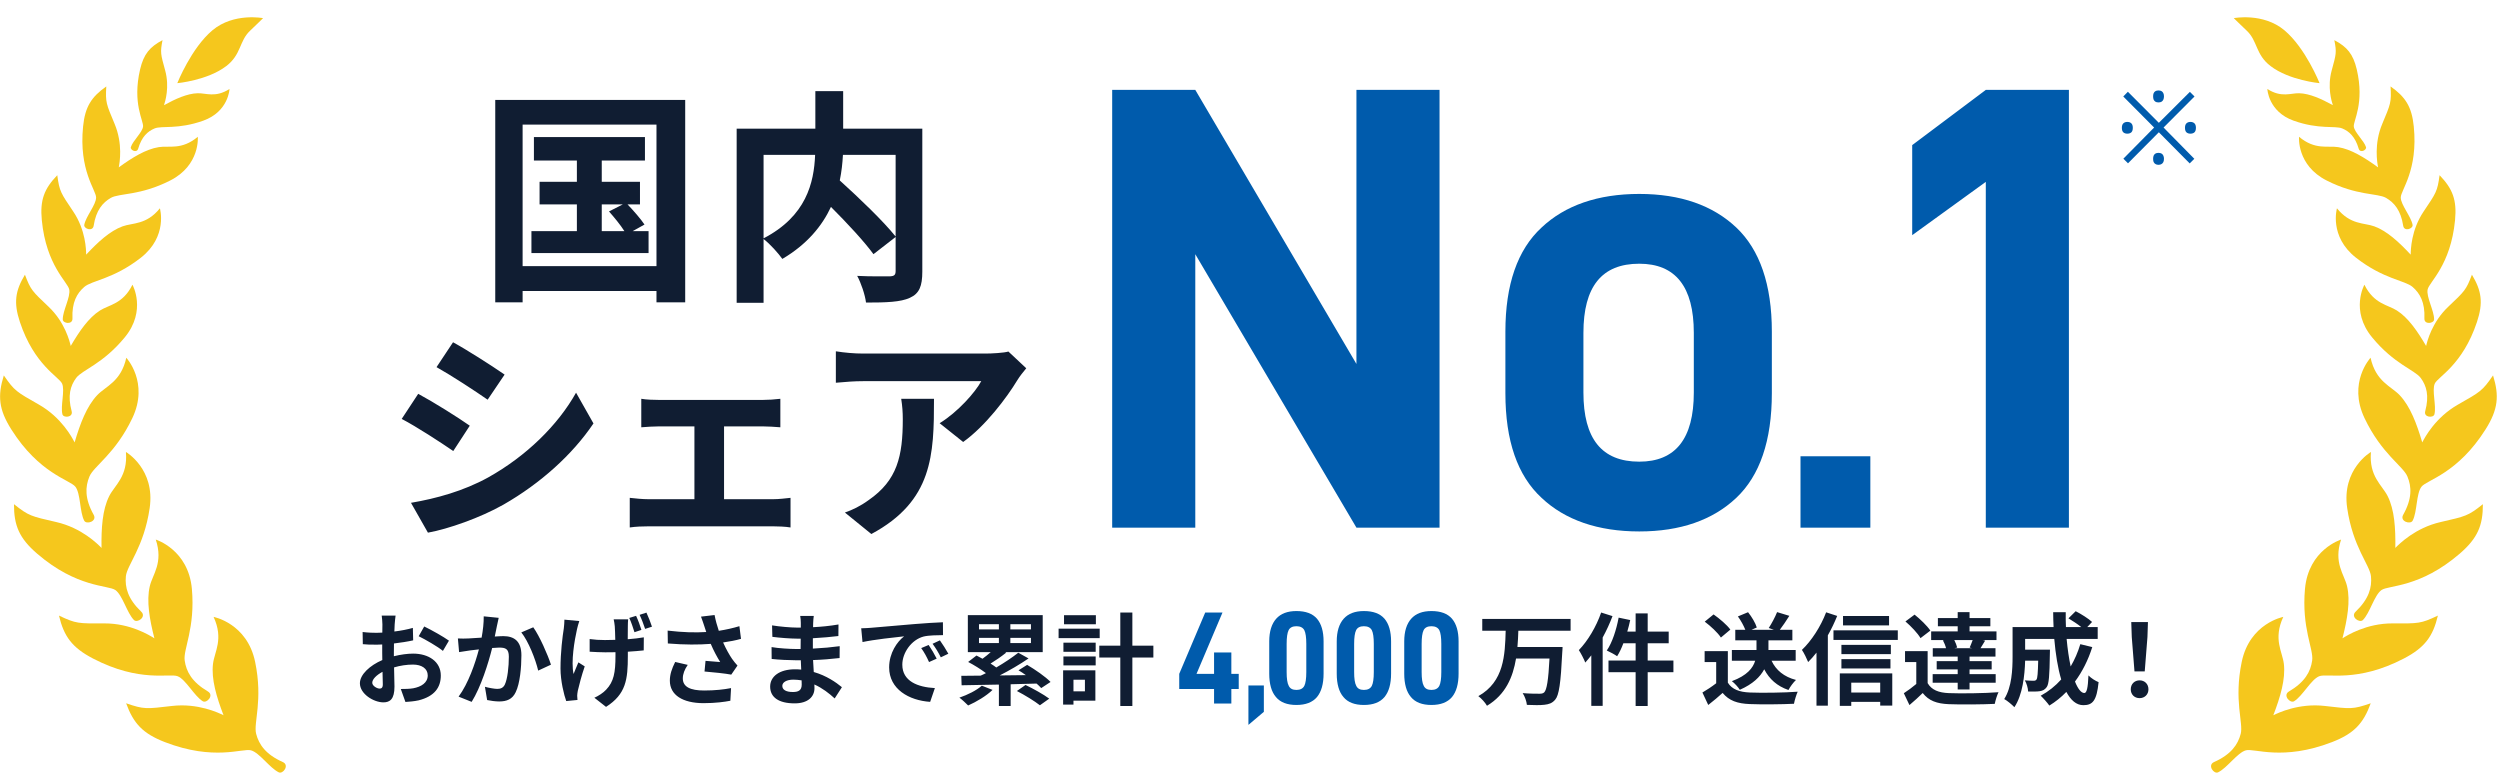
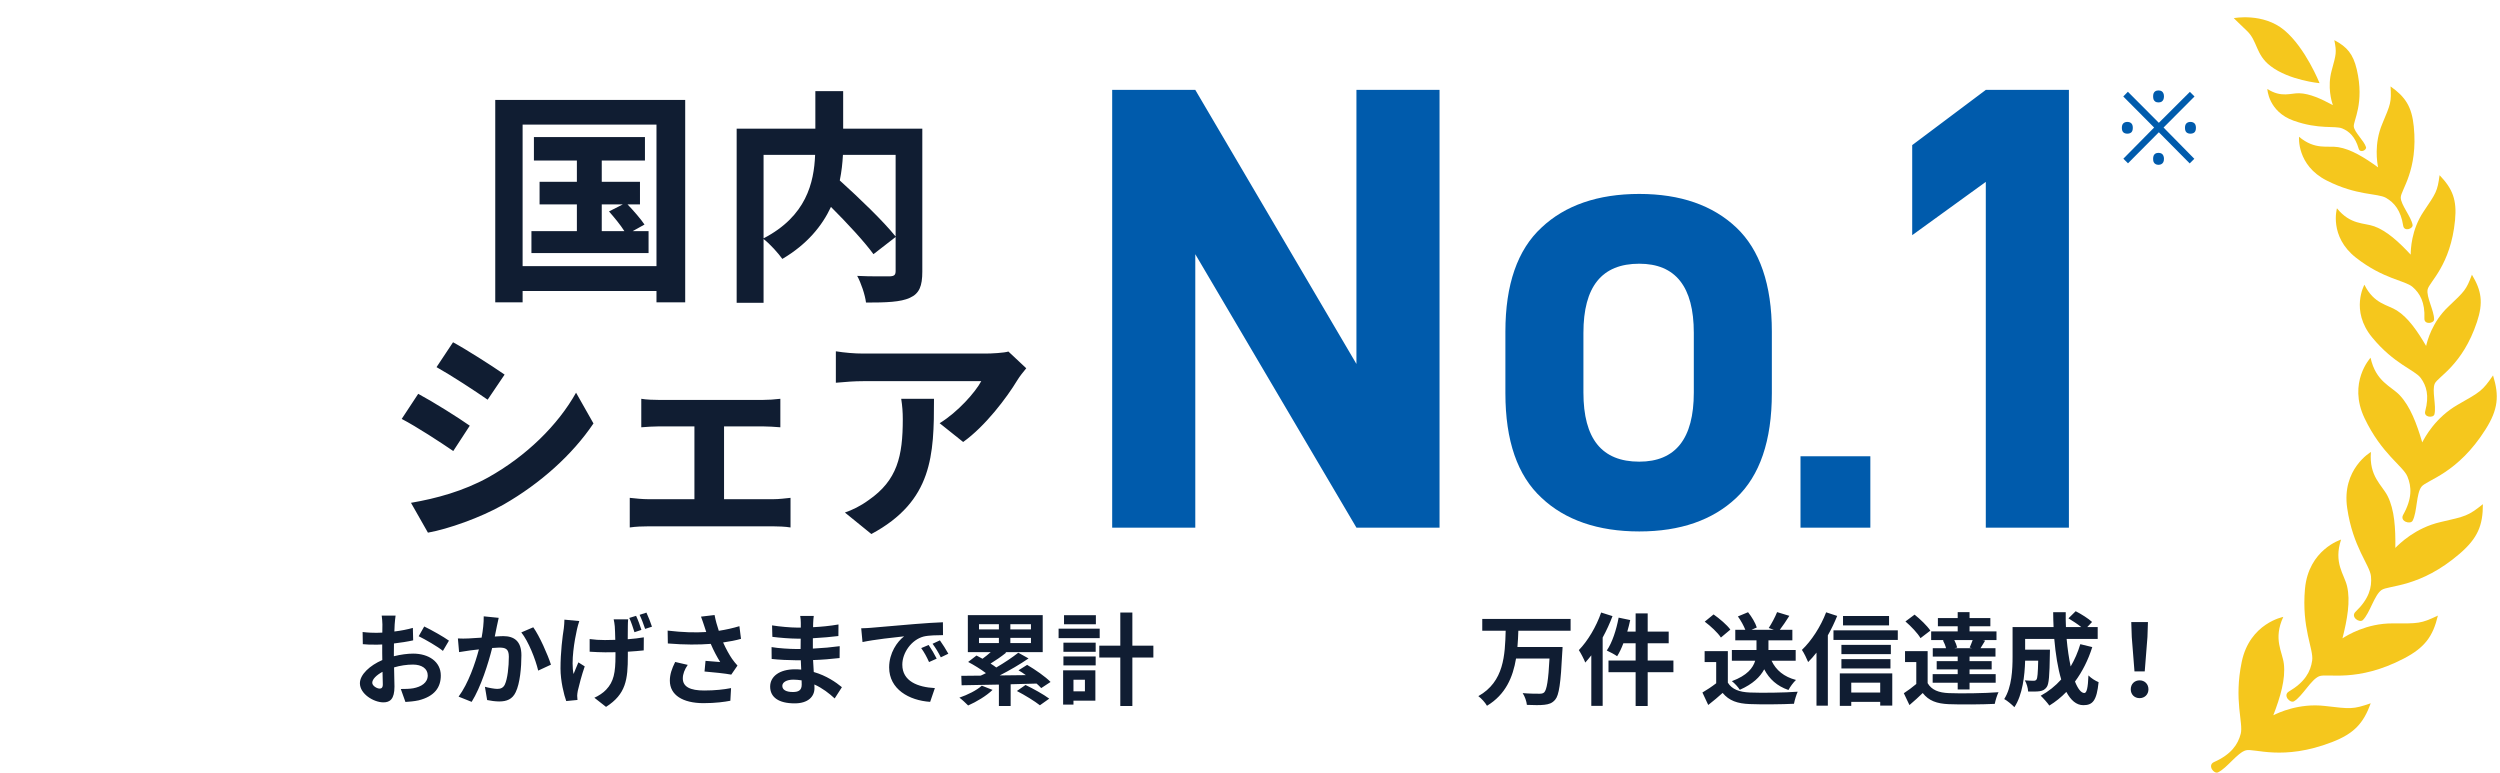
<svg xmlns="http://www.w3.org/2000/svg" width="398" height="123" viewBox="0 0 398 123" fill="none">
  <path d="M62.976 98.008C62.928 98.296 62.864 98.984 62.832 99.4C62.816 99.752 62.8 100.136 62.784 100.536C63.84 100.408 64.896 100.2 65.728 99.96L65.776 101.944C64.864 102.152 63.76 102.312 62.72 102.44C62.704 102.92 62.704 103.416 62.704 103.88C62.704 104.072 62.704 104.264 62.704 104.472C63.792 104.2 64.896 104.056 65.776 104.056C68.24 104.056 70.176 105.336 70.176 107.544C70.176 109.432 69.184 110.856 66.64 111.496C65.904 111.656 65.2 111.704 64.544 111.752L63.808 109.688C64.528 109.688 65.216 109.672 65.776 109.576C67.072 109.336 68.096 108.696 68.096 107.528C68.096 106.44 67.136 105.8 65.744 105.8C64.752 105.8 63.712 105.96 62.736 106.248C62.768 107.512 62.8 108.76 62.8 109.304C62.8 111.288 62.096 111.816 61.04 111.816C59.488 111.816 57.296 110.472 57.296 108.776C57.296 107.384 58.896 105.928 60.864 105.08C60.848 104.696 60.848 104.312 60.848 103.944C60.848 103.496 60.848 103.048 60.848 102.6C60.544 102.616 60.256 102.632 60 102.632C58.928 102.632 58.304 102.616 57.76 102.552L57.728 100.616C58.672 100.728 59.36 100.744 59.936 100.744C60.224 100.744 60.544 100.728 60.864 100.712C60.88 100.152 60.88 99.688 60.88 99.416C60.88 99.08 60.816 98.296 60.768 98.008H62.976ZM67.536 99.736C68.768 100.328 70.624 101.384 71.472 101.992L70.512 103.624C69.744 102.968 67.648 101.768 66.656 101.288L67.536 99.736ZM59.264 108.696C59.264 109.192 60.016 109.624 60.432 109.624C60.72 109.624 60.944 109.496 60.944 108.952C60.944 108.552 60.928 107.816 60.896 106.952C59.92 107.48 59.264 108.136 59.264 108.696ZM79.392 98.36C79.296 98.776 79.184 99.288 79.104 99.688C78.992 100.168 78.88 100.76 78.768 101.336C79.296 101.304 79.776 101.272 80.112 101.272C81.808 101.272 83.008 102.024 83.008 104.328C83.008 106.216 82.784 108.808 82.096 110.2C81.568 111.32 80.672 111.672 79.472 111.672C78.848 111.672 78.096 111.56 77.552 111.448L77.2 109.336C77.824 109.512 78.736 109.672 79.168 109.672C79.696 109.672 80.112 109.512 80.368 108.984C80.8 108.072 81.008 106.136 81.008 104.552C81.008 103.272 80.464 103.096 79.456 103.096C79.2 103.096 78.8 103.128 78.352 103.16C77.744 105.592 76.56 109.384 75.088 111.736L73.008 110.904C74.56 108.808 75.664 105.576 76.24 103.384C75.664 103.448 75.168 103.512 74.864 103.544C74.416 103.624 73.568 103.736 73.088 103.816L72.896 101.64C73.472 101.688 74.016 101.656 74.608 101.64C75.104 101.624 75.856 101.576 76.672 101.512C76.896 100.296 77.024 99.128 77.008 98.12L79.392 98.36ZM84.896 99.864C85.888 101.24 87.232 104.296 87.712 105.816L85.68 106.76C85.264 104.984 84.128 102.088 82.992 100.68L84.896 99.864ZM100 98.6C99.968 98.952 99.952 99.336 99.952 99.704C99.936 100.04 99.936 100.872 99.936 101.768C100.896 101.688 101.792 101.592 102.496 101.464L102.48 103.544C101.792 103.624 100.912 103.688 99.952 103.752C99.952 104.008 99.952 104.248 99.952 104.408C99.952 108.184 99.664 110.504 96.48 112.536L94.624 111.08C95.248 110.808 96.048 110.296 96.496 109.8C97.712 108.52 97.984 107.096 97.984 104.392C97.984 104.232 97.984 104.04 97.984 103.832C97.44 103.848 96.88 103.848 96.352 103.848C95.648 103.848 94.672 103.8 93.872 103.752V101.736C94.656 101.848 95.44 101.896 96.304 101.896C96.832 101.896 97.392 101.88 97.952 101.864C97.936 100.984 97.904 100.136 97.872 99.704C97.84 99.32 97.76 98.856 97.696 98.6H100ZM92.224 98.872C92.096 99.272 91.92 99.848 91.856 100.184C91.456 101.96 90.88 105.32 91.312 107.304C91.52 106.808 91.824 106.024 92.08 105.448L93.088 106.088C92.608 107.464 92.192 109.08 91.984 109.976C91.936 110.232 91.888 110.584 91.888 110.76C91.904 110.936 91.92 111.208 91.936 111.432L90.144 111.608C89.792 110.648 89.232 108.408 89.232 106.424C89.232 103.8 89.552 101.336 89.76 100.024C89.824 99.592 89.84 99.048 89.856 98.648L92.224 98.872ZM101.264 98.04C101.568 98.68 101.936 99.672 102.112 100.28L101.008 100.648C100.784 99.96 100.496 99.032 100.176 98.376L101.264 98.04ZM102.912 97.528C103.216 98.168 103.6 99.16 103.792 99.768L102.704 100.12C102.464 99.432 102.144 98.52 101.824 97.88L102.912 97.528ZM112.112 99.64C111.984 99.272 111.808 98.696 111.6 98.168L113.76 97.912C113.92 98.76 114.16 99.624 114.432 100.424C115.584 100.248 116.704 99.992 117.712 99.688L117.968 101.704C117.152 101.944 116.128 102.136 115.12 102.28C115.584 103.32 116.144 104.312 116.544 104.888C116.816 105.288 117.12 105.64 117.408 105.96L116.416 107.4C115.52 107.224 113.504 107.016 112.16 106.904L112.32 105.208C113.104 105.272 114.16 105.368 114.656 105.4C114.176 104.632 113.6 103.576 113.152 102.504C111.248 102.648 109.056 102.664 106.32 102.44L106.288 100.392C108.688 100.68 110.736 100.728 112.432 100.616C112.304 100.248 112.208 99.912 112.112 99.64ZM109.488 105.848C108.976 106.6 108.704 107.304 108.704 108.008C108.704 109.352 109.904 109.928 112.096 109.928C113.84 109.928 115.248 109.768 116.384 109.544L116.272 111.56C115.36 111.736 113.92 111.944 111.968 111.944C108.704 111.928 106.64 110.664 106.64 108.36C106.64 107.384 106.944 106.472 107.488 105.384L109.488 105.848ZM124.544 109.192C124.544 109.8 125.12 110.168 126.224 110.168C127.072 110.168 127.632 109.928 127.632 109C127.632 108.824 127.632 108.6 127.616 108.312C127.184 108.248 126.752 108.2 126.304 108.2C125.168 108.2 124.544 108.648 124.544 109.192ZM129.552 98.056C129.504 98.376 129.472 98.776 129.456 99.192C129.44 99.352 129.44 99.592 129.44 99.848C130.752 99.784 132.08 99.656 133.488 99.416L133.472 101.256C132.416 101.384 130.96 101.528 129.408 101.608C129.408 102.168 129.408 102.76 129.408 103.256C131.024 103.176 132.384 103.048 133.68 102.872L133.664 104.76C132.224 104.92 130.976 105.032 129.44 105.08C129.472 105.688 129.504 106.344 129.552 106.984C131.568 107.56 133.104 108.632 134.032 109.4L132.88 111.192C132.016 110.392 130.928 109.544 129.648 108.968C129.664 109.192 129.664 109.384 129.664 109.56C129.664 110.92 128.624 111.976 126.512 111.976C123.952 111.976 122.608 111 122.608 109.304C122.608 107.688 124.096 106.552 126.56 106.552C126.896 106.552 127.232 106.568 127.552 106.6C127.52 106.104 127.504 105.592 127.488 105.112C127.216 105.112 126.944 105.112 126.656 105.112C125.728 105.112 123.904 105.032 122.848 104.904L122.832 103.016C123.872 103.208 125.84 103.32 126.688 103.32C126.944 103.32 127.2 103.32 127.456 103.32C127.456 102.792 127.456 102.216 127.472 101.672C127.264 101.672 127.072 101.672 126.88 101.672C125.872 101.672 124.016 101.528 122.96 101.384L122.912 99.56C124.064 99.752 125.888 99.912 126.864 99.912C127.072 99.912 127.28 99.912 127.488 99.912C127.488 99.608 127.488 99.352 127.488 99.16C127.488 98.856 127.456 98.36 127.392 98.056H129.552ZM137.104 100.024C137.744 100.008 138.368 99.976 138.672 99.944C140.016 99.832 142.656 99.592 145.584 99.352C147.232 99.208 148.976 99.112 150.112 99.064L150.128 101.112C149.264 101.128 147.888 101.128 147.04 101.336C145.104 101.848 143.648 103.912 143.648 105.816C143.648 108.456 146.112 109.4 148.832 109.544L148.08 111.736C144.72 111.512 141.552 109.72 141.552 106.248C141.552 103.944 142.848 102.12 143.936 101.304C142.432 101.464 139.168 101.816 137.312 102.216L137.104 100.024ZM147.84 102.68C148.24 103.256 148.816 104.232 149.12 104.856L147.904 105.4C147.504 104.52 147.168 103.896 146.656 103.176L147.84 102.68ZM149.632 101.944C150.032 102.504 150.64 103.448 150.976 104.072L149.776 104.648C149.344 103.784 148.976 103.192 148.464 102.488L149.632 101.944ZM156.304 109.16L158.016 109.832C157.024 110.792 155.44 111.736 154.128 112.312C153.792 111.976 153.136 111.352 152.736 111.064C154.048 110.616 155.472 109.912 156.304 109.16ZM155.856 101.544V102.376H159.024V101.544H155.856ZM155.856 99.368V100.2H159.024V99.368H155.856ZM164.128 100.2V99.368H160.848V100.2H164.128ZM164.128 102.376V101.544H160.848V102.376H164.128ZM167.248 108.568L165.76 109.544C165.568 109.32 165.312 109.08 165.024 108.824C163.648 108.856 162.256 108.904 160.896 108.936V112.392H159.024V108.984C156.784 109.032 154.704 109.064 153.088 109.096L153.04 107.592C153.936 107.592 154.976 107.576 156.128 107.56C156.4 107.448 156.672 107.304 156.96 107.16C156.16 106.552 155.056 105.864 154.128 105.384L155.456 104.36C155.76 104.52 156.08 104.696 156.416 104.872C156.864 104.552 157.312 104.184 157.728 103.816H154.08V97.928H166V103.816H160.016L160.192 103.896C159.392 104.536 158.48 105.16 157.696 105.64C158.032 105.848 158.336 106.056 158.608 106.264C159.92 105.496 161.184 104.648 162.112 103.912L163.744 104.824C162.368 105.768 160.72 106.728 159.152 107.528L163.312 107.48C162.928 107.192 162.528 106.936 162.144 106.712L163.52 105.848C164.8 106.6 166.432 107.72 167.248 108.568ZM161.888 110.008L163.264 109.048C164.464 109.624 166.144 110.552 167.04 111.224L165.552 112.28C164.768 111.656 163.136 110.648 161.888 110.008ZM174.464 97.944V99.384H169.392V97.944H174.464ZM175.072 100.088V101.592H168.528V100.088H175.072ZM172.72 108.216H170.896V110.056H172.72V108.216ZM174.384 106.712V111.544H170.896V112.168H169.248V106.712H174.384ZM169.296 105.928V104.504H174.432V105.928H169.296ZM169.296 103.768V102.312H174.432V103.768H169.296ZM183.616 102.792V104.68H180.272V112.392H178.352V104.68H175.008V102.792H178.352V97.512H180.272V102.792H183.616Z" fill="#101D32" />
  <path d="M95.8 32.544V36.792H99.4C98.788 35.82 97.78 34.596 96.952 33.66L99.148 32.544H95.8ZM100.732 36.792H103.252V40.284H84.604V36.792H91.84V32.544H85.9V28.944H91.84V25.56H85V21.816H102.676V25.56H95.8V28.944H101.884V32.544H99.904C100.876 33.552 102.028 34.884 102.604 35.748L100.732 36.792ZM83.2 42.372H104.512V19.836H83.2V42.372ZM78.844 15.912H109.084V48.132H104.512V46.332H83.2V48.132H78.844V15.912ZM142.584 24.66H134.196C134.124 25.992 133.98 27.324 133.692 28.728C136.752 31.5 140.604 35.172 142.584 37.656V24.66ZM121.56 24.66V37.944C128.364 34.416 129.588 29.088 129.768 24.66H121.56ZM146.832 20.484V43.236C146.832 45.54 146.364 46.728 144.852 47.412C143.376 48.096 141.072 48.168 137.868 48.168C137.724 46.944 137.076 45.036 136.464 43.92C138.588 44.028 141 43.992 141.684 43.992C142.368 43.956 142.584 43.776 142.584 43.128V37.728L139.056 40.464C137.616 38.484 134.916 35.568 132.288 32.94C130.884 35.964 128.472 38.916 124.548 41.22C123.936 40.356 122.604 38.844 121.56 38.052V48.204H117.276V20.484H129.804V14.508H134.232V20.484H146.832ZM72.124 54.488C74.5 55.784 78.46 58.34 80.332 59.636L77.632 63.632C75.616 62.228 71.872 59.78 69.496 58.448L72.124 54.488ZM65.428 80.048C69.46 79.364 73.78 78.176 77.704 76.016C83.824 72.596 88.828 67.664 91.708 62.516L94.48 67.412C91.132 72.38 86.056 76.952 80.152 80.336C76.48 82.424 71.332 84.224 68.128 84.8L65.428 80.048ZM66.58 62.696C68.992 63.992 72.952 66.476 74.788 67.772L72.16 71.804C70.108 70.4 66.364 67.952 63.952 66.692L66.58 62.696ZM102.092 63.488C102.884 63.632 104.144 63.668 104.936 63.668H121.424C122.288 63.668 123.368 63.596 124.232 63.488V68.024C123.332 67.952 122.252 67.88 121.424 67.88H115.268V79.472H123.116C124.088 79.472 125.096 79.328 125.852 79.256V83.972C125.06 83.828 123.728 83.792 123.116 83.792H103.208C102.344 83.792 101.228 83.828 100.256 83.972V79.256C101.192 79.364 102.308 79.472 103.208 79.472H110.552V67.88H104.936C104.18 67.88 102.884 67.952 102.092 68.024V63.488ZM163.38 58.628C162.984 59.096 162.3 59.96 161.976 60.5C160.284 63.308 156.864 67.844 153.336 70.364L149.592 67.376C152.472 65.612 155.28 62.444 156.216 60.68H137.46C135.948 60.68 134.76 60.788 133.068 60.932V55.928C134.436 56.144 135.948 56.288 137.46 56.288H156.864C157.872 56.288 159.852 56.18 160.536 55.964L163.38 58.628ZM148.692 63.488C148.692 72.416 148.512 79.76 138.72 85.016L134.508 81.596C135.66 81.2 136.956 80.588 138.288 79.616C142.86 76.448 143.724 72.632 143.724 66.728C143.724 65.612 143.652 64.64 143.472 63.488H148.692Z" fill="#101D32" />
  <path d="M250.04 100.408H241.72C241.688 101.256 241.656 102.136 241.576 103H248.76C248.76 103 248.744 103.608 248.712 103.848C248.472 108.76 248.2 110.696 247.576 111.4C247.096 111.96 246.584 112.12 245.864 112.2C245.24 112.28 244.136 112.264 243.08 112.216C243.032 111.672 242.76 110.872 242.408 110.344C243.512 110.44 244.6 110.44 245.08 110.44C245.416 110.44 245.624 110.408 245.832 110.232C246.248 109.832 246.504 108.264 246.68 104.84H241.352C240.856 107.8 239.704 110.568 236.728 112.36C236.44 111.848 235.848 111.192 235.352 110.824C239.464 108.52 239.592 104.264 239.704 100.408H235.976V98.536H250.04V100.408ZM254.904 97.512L256.712 98.088C256.28 99.224 255.752 100.392 255.144 101.496V112.376H253.336V104.328C253.016 104.728 252.696 105.128 252.376 105.48C252.2 105 251.672 103.976 251.352 103.496C252.76 102.056 254.12 99.784 254.904 97.512ZM266.408 105.16V107.016H262.312V112.392H260.392V107.016H256.072V105.16H260.392V102.408H258.44C258.152 103.192 257.8 103.912 257.448 104.472C257.096 104.216 256.264 103.768 255.8 103.56C256.664 102.312 257.32 100.28 257.688 98.328L259.528 98.712C259.4 99.336 259.24 99.944 259.064 100.552H260.392V97.656H262.312V100.552H265.656V102.408H262.312V105.16H266.408ZM285.873 105.192H282.033C282.737 106.696 284.017 107.752 285.921 108.248C285.521 108.616 284.977 109.352 284.721 109.848C282.913 109.224 281.681 108.12 280.865 106.552C280.225 107.752 279.057 108.904 276.977 109.816C276.737 109.416 276.145 108.76 275.713 108.44C278.145 107.544 279.073 106.344 279.425 105.192H275.713V103.48H279.633V101.944H276.257V100.264H277.857C277.601 99.624 277.153 98.792 276.673 98.136L278.289 97.464C278.881 98.2 279.473 99.192 279.681 99.896L278.833 100.264H282.401L281.585 99.976C282.049 99.272 282.609 98.216 282.913 97.448L284.865 98.04C284.353 98.856 283.809 99.656 283.345 100.264H285.345V101.944H281.537V103.48H285.873V105.192ZM275.473 100.232L273.969 101.496C273.473 100.728 272.337 99.672 271.393 98.968L272.801 97.816C273.761 98.488 274.929 99.48 275.473 100.232ZM275.073 103.656V108.68C275.729 109.752 276.929 110.184 278.593 110.248C280.465 110.328 284.065 110.28 286.193 110.12C285.985 110.568 285.697 111.496 285.601 112.04C283.681 112.136 280.465 112.168 278.561 112.088C276.593 112.008 275.281 111.56 274.241 110.312C273.537 110.936 272.833 111.56 271.953 112.232L271.025 110.248C271.713 109.848 272.513 109.32 273.217 108.776V105.4H271.377V103.656H275.073ZM300.737 98.072V99.56H293.409V98.072H300.737ZM290.721 97.48L292.481 98.056C292.065 99.08 291.569 100.136 290.993 101.144V112.344H289.185V103.896C288.753 104.456 288.305 104.952 287.857 105.4C287.681 104.952 287.185 103.912 286.865 103.464C288.385 102.024 289.857 99.752 290.721 97.48ZM299.329 108.68H294.721V110.248H299.329V108.68ZM292.897 112.376V107.208H301.249V112.328H299.329V111.736H294.721V112.376H292.897ZM293.153 106.424V104.936H300.961V106.424H293.153ZM301.025 102.664V104.136H293.153V102.664H301.025ZM291.889 100.344H302.129V101.88H291.889V100.344ZM313.937 103.192L313.569 103.096C313.729 102.744 313.905 102.296 314.049 101.896H311.121C311.329 102.296 311.505 102.76 311.585 103.096L311.153 103.192H313.937ZM309.313 101.944L309.537 101.896H307.441V100.52H311.665V99.704H308.513V98.392H311.665V97.448H313.553V98.392H316.865V99.704H313.553V100.52H317.841V101.896H315.633L316.033 101.992C315.761 102.44 315.521 102.856 315.297 103.192H317.681V104.536H313.553V105.256H317.073V106.568H313.553V107.32H317.713V108.696H313.553V109.768H311.665V108.696H307.681V107.32H311.665V106.568H308.321V105.256H311.665V104.536H307.697V103.192H309.809C309.713 102.792 309.521 102.312 309.313 101.944ZM307.313 100.392L305.745 101.592C305.297 100.808 304.241 99.704 303.345 98.936L304.801 97.848C305.697 98.568 306.801 99.624 307.313 100.392ZM306.881 103.656V108.76C307.505 109.832 308.625 110.28 310.257 110.344C312.177 110.424 315.953 110.376 318.161 110.2C317.937 110.648 317.665 111.528 317.569 112.056C315.585 112.152 312.193 112.184 310.241 112.104C308.337 112.024 307.057 111.56 306.097 110.328C305.457 110.952 304.801 111.56 303.985 112.248L303.089 110.36C303.713 109.96 304.433 109.432 305.073 108.888V105.4H303.281V103.656H306.881ZM331.185 102.552L333.089 103.016C332.433 105.096 331.489 106.952 330.337 108.504C330.801 109.656 331.313 110.328 331.825 110.328C332.209 110.328 332.401 109.528 332.481 107.528C332.913 107.976 333.585 108.392 334.097 108.6C333.793 111.56 333.153 112.264 331.665 112.264C330.545 112.264 329.665 111.464 328.961 110.152C328.145 111 327.249 111.72 326.257 112.328C325.969 111.912 325.281 111.128 324.881 110.76C326.113 110.088 327.217 109.208 328.145 108.168C327.601 106.36 327.249 104.12 327.041 101.72H322.401V103.432H326.353C326.353 103.432 326.337 103.928 326.337 104.152C326.289 107.512 326.193 108.936 325.825 109.4C325.521 109.816 325.201 109.96 324.721 110.04C324.305 110.104 323.617 110.104 322.881 110.088C322.849 109.528 322.641 108.792 322.353 108.312C322.929 108.36 323.473 108.376 323.729 108.376C323.953 108.376 324.081 108.344 324.209 108.184C324.369 107.96 324.433 107.192 324.481 105.176H322.401C322.337 107.512 322.001 110.632 320.689 112.584C320.353 112.216 319.505 111.512 319.073 111.288C320.289 109.368 320.401 106.584 320.401 104.504V99.832H326.929C326.897 99.048 326.865 98.264 326.865 97.464H328.865C328.849 98.264 328.865 99.048 328.897 99.832H331.345C330.753 99.352 329.953 98.84 329.297 98.44L330.449 97.304C331.329 97.752 332.497 98.488 333.057 99.016L332.289 99.832H333.953V101.72H329.009C329.153 103.32 329.377 104.824 329.649 106.104C330.273 105.032 330.801 103.848 331.185 102.552ZM339.809 106.888L339.377 101.416L339.297 99.032H341.953L341.873 101.416L341.441 106.888H339.809ZM340.625 111.144C339.809 111.144 339.217 110.568 339.217 109.736C339.217 108.888 339.825 108.312 340.625 108.312C341.425 108.312 342.033 108.888 342.033 109.736C342.033 110.568 341.425 111.144 340.625 111.144Z" fill="#101D32" />
-   <path d="M196.03 109.69V112H193.279V109.69H187.735V107.275L191.872 97.51H194.623L190.486 107.275H193.279V103.873H196.03V107.275H197.206V109.69H196.03ZM201.206 109.123V113.323L198.749 115.402V109.123H201.206ZM203.133 110.971C202.419 110.152 202.062 108.892 202.062 107.233V102.109C202.062 100.534 202.44 99.316 203.175 98.497C203.91 97.678 204.981 97.279 206.388 97.279C207.858 97.279 208.95 97.678 209.664 98.497C210.357 99.316 210.714 100.513 210.714 102.109V107.233C210.714 108.892 210.357 110.131 209.664 110.971C208.95 111.811 207.858 112.231 206.388 112.231C204.918 112.231 203.826 111.811 203.133 110.971ZM207.648 109.186C207.858 108.766 207.963 108.031 207.963 107.002V102.508C207.963 101.479 207.858 100.744 207.648 100.324C207.417 99.904 206.997 99.694 206.388 99.694C205.779 99.694 205.359 99.904 205.149 100.324C204.939 100.744 204.834 101.479 204.834 102.508V107.002C204.834 108.031 204.939 108.766 205.17 109.186C205.38 109.627 205.779 109.837 206.388 109.837C206.997 109.837 207.417 109.627 207.648 109.186ZM213.879 110.971C213.165 110.152 212.808 108.892 212.808 107.233V102.109C212.808 100.534 213.186 99.316 213.921 98.497C214.656 97.678 215.727 97.279 217.134 97.279C218.604 97.279 219.696 97.678 220.41 98.497C221.103 99.316 221.46 100.513 221.46 102.109V107.233C221.46 108.892 221.103 110.131 220.41 110.971C219.696 111.811 218.604 112.231 217.134 112.231C215.664 112.231 214.572 111.811 213.879 110.971ZM218.394 109.186C218.604 108.766 218.709 108.031 218.709 107.002V102.508C218.709 101.479 218.604 100.744 218.394 100.324C218.163 99.904 217.743 99.694 217.134 99.694C216.525 99.694 216.105 99.904 215.895 100.324C215.685 100.744 215.58 101.479 215.58 102.508V107.002C215.58 108.031 215.685 108.766 215.916 109.186C216.126 109.627 216.525 109.837 217.134 109.837C217.743 109.837 218.163 109.627 218.394 109.186ZM224.625 110.971C223.911 110.152 223.554 108.892 223.554 107.233V102.109C223.554 100.534 223.932 99.316 224.667 98.497C225.402 97.678 226.473 97.279 227.88 97.279C229.35 97.279 230.442 97.678 231.156 98.497C231.849 99.316 232.206 100.513 232.206 102.109V107.233C232.206 108.892 231.849 110.131 231.156 110.971C230.442 111.811 229.35 112.231 227.88 112.231C226.41 112.231 225.318 111.811 224.625 110.971ZM229.14 109.186C229.35 108.766 229.455 108.031 229.455 107.002V102.508C229.455 101.479 229.35 100.744 229.14 100.324C228.909 99.904 228.489 99.694 227.88 99.694C227.271 99.694 226.851 99.904 226.641 100.324C226.431 100.744 226.326 101.479 226.326 102.508V107.002C226.326 108.031 226.431 108.766 226.662 109.186C226.872 109.627 227.271 109.837 227.88 109.837C228.489 109.837 228.909 109.627 229.14 109.186Z" fill="#005BAC" />
  <path d="M338.776 26L338.04 25.264L342.936 20.304L338.024 15.36L338.76 14.608L343.688 19.552L348.632 14.624L349.368 15.36L344.44 20.304L349.336 25.28L348.6 26.016L343.688 21.056L338.776 26ZM338.664 21.28C338.408 21.28 338.2 21.211 338.04 21.072C337.88 20.923 337.8 20.683 337.8 20.352C337.8 20.021 337.88 19.781 338.04 19.632C338.2 19.483 338.408 19.408 338.664 19.408C338.931 19.408 339.144 19.483 339.304 19.632C339.464 19.781 339.544 20.021 339.544 20.352C339.544 20.683 339.464 20.923 339.304 21.072C339.144 21.211 338.931 21.28 338.664 21.28ZM343.624 26.24C343.432 26.24 343.272 26.197 343.144 26.112C343.016 26.037 342.92 25.931 342.856 25.792C342.803 25.653 342.776 25.483 342.776 25.28C342.776 25.088 342.803 24.923 342.856 24.784C342.92 24.635 343.016 24.523 343.144 24.448C343.272 24.373 343.432 24.336 343.624 24.336C343.827 24.336 343.992 24.373 344.12 24.448C344.248 24.523 344.344 24.635 344.408 24.784C344.472 24.923 344.504 25.088 344.504 25.28C344.504 25.483 344.472 25.653 344.408 25.792C344.344 25.931 344.248 26.037 344.12 26.112C343.992 26.197 343.827 26.24 343.624 26.24ZM343.624 16.304C343.432 16.304 343.272 16.267 343.144 16.192C343.016 16.107 342.92 15.995 342.856 15.856C342.803 15.707 342.776 15.536 342.776 15.344C342.776 15.152 342.803 14.987 342.856 14.848C342.92 14.699 343.016 14.587 343.144 14.512C343.272 14.437 343.432 14.4 343.624 14.4C343.827 14.4 343.992 14.437 344.12 14.512C344.248 14.587 344.344 14.699 344.408 14.848C344.472 14.987 344.504 15.152 344.504 15.344C344.504 15.536 344.472 15.707 344.408 15.856C344.344 15.995 344.248 16.107 344.12 16.192C343.992 16.267 343.827 16.304 343.624 16.304ZM348.712 21.28C348.456 21.28 348.248 21.211 348.088 21.072C347.928 20.923 347.848 20.683 347.848 20.352C347.848 20.021 347.928 19.781 348.088 19.632C348.248 19.483 348.456 19.408 348.712 19.408C348.979 19.408 349.192 19.483 349.352 19.632C349.512 19.781 349.592 20.021 349.592 20.352C349.592 20.683 349.512 20.923 349.352 21.072C349.192 21.211 348.979 21.28 348.712 21.28Z" fill="#005BAC" />
  <path d="M229.175 84H215.944L190.29 40.469V84H177.059V14.31H190.29L215.944 57.942V14.31H229.175V84ZM245.415 79.253C241.577 75.718 239.658 70.163 239.658 62.588V52.791C239.658 45.317 241.577 39.762 245.415 36.227C249.152 32.692 254.404 30.874 260.969 30.874C267.534 30.874 272.685 32.692 276.422 36.227C280.159 39.762 282.078 45.317 282.078 52.791V62.588C282.078 70.163 280.159 75.718 276.422 79.253C272.685 82.788 267.534 84.606 260.969 84.606C254.404 84.606 249.152 82.788 245.415 79.253ZM269.655 52.993C269.655 45.62 266.726 41.984 260.969 41.984C255.01 41.984 252.081 45.62 252.081 52.993V62.487C252.081 69.86 255.01 73.496 260.969 73.496C266.726 73.496 269.655 69.86 269.655 62.487V52.993ZM297.759 72.64V84H286.639V72.64H297.759ZM304.423 37.439V23.097L316.139 14.31H329.37V84H316.139V28.955L304.423 37.439Z" fill="#005BAC" />
  <g clip-path="url(#clip0_14449_3156)">
    <path d="M377.4 56.945C377.4 56.945 373.722 60.884 376.436 66.575C379.149 72.265 382.566 74.189 383.26 75.859C383.946 77.503 384.027 79.386 382.584 81.96C381.998 83.005 383.738 83.547 384.09 82.898C384.829 81.508 384.649 78.564 385.505 77.479C386.362 76.393 391.248 75.415 395.701 68.359C397.703 65.193 397.901 63.014 396.891 59.766C395.179 62.258 394.872 62.381 391.293 64.42C387.714 66.46 386.028 69.642 385.622 70.431C384.739 67.438 383.702 64.667 382.007 62.891C380.646 61.468 378.23 60.769 377.391 56.945H377.4Z" fill="#F5C71D" />
    <path d="M376.41 45.338C376.41 45.338 374.13 49.425 377.627 53.693C381.125 57.961 384.425 58.89 385.372 60.164C386.3 61.414 386.76 62.993 386.093 65.468C385.822 66.472 387.409 66.578 387.562 65.954C387.896 64.621 387.13 62.171 387.616 61.069C388.112 59.975 392.043 58.141 394.333 51.259C395.36 48.167 395.063 46.284 393.53 43.734C392.602 46.193 392.367 46.358 389.771 48.825C387.166 51.291 386.417 54.326 386.237 55.074C384.858 52.722 383.397 50.584 381.585 49.433C380.134 48.504 377.943 48.413 376.419 45.338H376.41Z" fill="#F5C71D" />
    <path d="M372.046 33.155C372.046 33.155 370.73 37.637 375.093 41.041C379.456 44.446 382.882 44.635 384.081 45.679C385.262 46.699 386.073 48.138 385.965 50.704C385.92 51.74 387.498 51.501 387.507 50.86C387.534 49.495 386.236 47.266 386.479 46.082C386.714 44.906 390.148 42.267 390.843 35.055C391.158 31.815 390.446 30.039 388.381 27.893C388.03 30.499 387.831 30.705 385.839 33.673C383.847 36.634 383.793 39.767 383.784 40.54C381.908 38.533 380.015 36.774 377.987 36.033C376.355 35.441 374.2 35.828 372.037 33.155H372.046Z" fill="#F5C71D" />
    <path d="M366.008 21.786C366.008 21.786 365.603 26.3 370.399 28.734C375.204 31.177 378.495 30.732 379.847 31.497C381.163 32.254 382.209 33.479 382.588 35.938C382.741 36.933 384.192 36.415 384.084 35.798C383.859 34.49 382.2 32.607 382.2 31.44C382.2 30.272 384.977 27.131 384.273 20.133C383.958 16.991 382.948 15.429 380.577 13.76C380.73 16.309 380.586 16.539 379.252 19.73C377.918 22.92 378.45 25.905 378.594 26.645C376.439 25.083 374.284 23.751 372.22 23.422C370.561 23.159 368.578 23.924 366.008 21.777V21.786Z" fill="#F5C71D" />
    <path d="M360.961 14.17C360.961 14.17 361.105 17.771 365.144 19.211C369.183 20.65 371.734 19.975 372.879 20.444C373.997 20.905 374.944 21.768 375.503 23.668C375.728 24.441 376.819 23.881 376.666 23.413C376.35 22.401 374.844 21.085 374.727 20.165C374.61 19.244 376.467 16.489 375.196 11.045C374.619 8.603 373.663 7.468 371.626 6.391C372.014 8.381 371.923 8.586 371.202 11.226C370.481 13.874 371.202 16.176 371.392 16.744C369.525 15.724 367.704 14.893 366.037 14.844C364.702 14.803 363.215 15.601 360.97 14.17H360.961Z" fill="#F5C71D" />
    <path d="M377.443 71.961C377.443 71.961 372.755 74.675 373.674 80.9C374.585 87.124 377.28 89.945 377.461 91.746C377.632 93.514 377.145 95.34 375.008 97.387C374.143 98.218 375.64 99.237 376.171 98.711C377.289 97.593 377.993 94.731 379.137 93.933C380.282 93.136 385.25 93.604 391.597 88.136C394.445 85.677 395.284 83.654 395.275 80.266C392.895 82.158 392.57 82.182 388.54 83.112C384.511 84.033 381.959 86.598 381.337 87.231C381.382 84.115 381.211 81.163 380.111 78.975C379.228 77.216 377.127 75.867 377.452 71.961H377.443Z" fill="#F5C71D" />
    <path d="M372.704 85.899C372.704 85.899 367.521 87.478 366.953 93.744C366.394 100.01 368.359 103.365 368.098 105.149C367.854 106.909 366.953 108.578 364.401 110.083C363.365 110.692 364.591 112.024 365.222 111.637C366.574 110.807 367.917 108.175 369.216 107.657C370.514 107.139 375.238 108.718 382.693 104.837C386.038 103.094 387.327 101.309 388.112 98.003C385.353 99.311 385.028 99.261 380.89 99.245C376.752 99.229 373.669 101.145 372.921 101.622C373.687 98.596 374.21 95.693 373.651 93.316C373.2 91.408 371.469 89.616 372.704 85.891V85.899Z" fill="#F5C71D" />
    <path d="M363.501 98.211C363.501 98.211 358.164 99.206 356.884 105.366C355.603 111.525 357.172 115.077 356.721 116.829C356.271 118.547 355.189 120.11 352.475 121.319C351.375 121.812 352.439 123.276 353.115 122.955C354.558 122.272 356.198 119.814 357.542 119.452C358.885 119.082 363.402 121.179 371.254 118.144C374.779 116.779 376.257 115.159 377.42 111.961C374.535 112.956 374.22 112.865 370.109 112.388C365.998 111.911 362.716 113.474 361.914 113.868C363.032 110.949 363.879 108.12 363.591 105.694C363.366 103.746 361.851 101.772 363.501 98.203V98.211Z" fill="#F5C71D" />
    <path d="M355.617 2.888C355.617 2.888 360.287 1.983 363.668 4.812C367.049 7.641 369.275 13.241 369.275 13.241C369.275 13.241 364.47 12.805 361.477 10.519C359.079 8.693 359.422 6.531 357.709 4.911C356.699 3.957 355.617 2.888 355.617 2.888Z" fill="#F5C71D" />
  </g>
  <g clip-path="url(#clip1_14449_3156)">
    <path d="M20.099 56.945C20.099 56.945 23.778 60.884 21.064 66.575C18.351 72.265 14.934 74.189 14.24 75.859C13.555 77.503 13.473 79.386 14.916 81.96C15.502 83.005 13.762 83.547 13.41 82.898C12.671 81.508 12.851 78.564 11.995 77.479C11.138 76.393 6.252 75.415 1.799 68.359C-0.203 65.193 -0.401 63.014 0.609 59.766C2.321 62.258 2.628 62.381 6.207 64.42C9.786 66.46 11.472 69.642 11.878 70.431C12.761 67.438 13.798 64.667 15.493 62.891C16.854 61.468 19.27 60.769 20.109 56.945H20.099Z" fill="#F5C71D" />
    <path d="M21.09 45.338C21.09 45.338 23.37 49.425 19.873 53.693C16.375 57.961 13.075 58.89 12.129 60.164C11.2 61.414 10.74 62.993 11.407 65.468C11.678 66.472 10.091 66.578 9.938 65.954C9.604 64.621 10.37 62.171 9.884 61.069C9.388 59.975 5.457 58.141 3.167 51.259C2.14 48.167 2.437 46.284 3.97 43.734C4.898 46.193 5.133 46.358 7.729 48.825C10.334 51.291 11.083 54.326 11.263 55.074C12.642 52.722 14.103 50.584 15.915 49.433C17.366 48.504 19.557 48.413 21.081 45.338H21.09Z" fill="#F5C71D" />
    <path d="M25.454 33.155C25.454 33.155 26.77 37.637 22.407 41.041C18.044 44.446 14.618 44.635 13.419 45.679C12.238 46.699 11.427 48.138 11.535 50.704C11.58 51.74 10.002 51.501 9.993 50.86C9.966 49.495 11.264 47.266 11.021 46.082C10.786 44.906 7.352 42.267 6.657 35.055C6.342 31.815 7.054 30.039 9.119 27.893C9.47 30.499 9.669 30.705 11.661 33.673C13.653 36.634 13.707 39.767 13.716 40.54C15.592 38.533 17.485 36.774 19.513 36.033C21.145 35.441 23.3 35.828 25.463 33.155H25.454Z" fill="#F5C71D" />
    <path d="M31.491 21.786C31.491 21.786 31.897 26.3 27.101 28.734C22.296 31.177 19.005 30.732 17.653 31.497C16.337 32.254 15.291 33.479 14.912 35.938C14.759 36.933 13.308 36.415 13.416 35.798C13.641 34.49 15.3 32.607 15.3 31.44C15.3 30.272 12.523 27.131 13.227 20.133C13.542 16.991 14.552 15.429 16.923 13.76C16.77 16.309 16.914 16.539 18.248 19.73C19.582 22.92 19.05 25.905 18.906 26.645C21.061 25.083 23.215 23.751 25.28 23.422C26.939 23.159 28.922 23.924 31.491 21.777V21.786Z" fill="#F5C71D" />
    <path d="M36.539 14.17C36.539 14.17 36.395 17.771 32.356 19.211C28.317 20.65 25.766 19.975 24.621 20.444C23.503 20.905 22.556 21.768 21.997 23.668C21.772 24.441 20.681 23.881 20.834 23.413C21.15 22.401 22.656 21.085 22.773 20.165C22.89 19.244 21.033 16.489 22.304 11.045C22.881 8.603 23.837 7.468 25.874 6.391C25.486 8.381 25.576 8.586 26.298 11.226C27.019 13.874 26.298 16.176 26.108 16.744C27.975 15.724 29.796 14.893 31.463 14.844C32.798 14.803 34.285 15.601 36.53 14.17H36.539Z" fill="#F5C71D" />
    <path d="M20.057 71.961C20.057 71.961 24.745 74.675 23.826 80.9C22.915 87.124 20.22 89.945 20.039 91.746C19.868 93.514 20.355 95.34 22.491 97.387C23.357 98.218 21.86 99.237 21.329 98.711C20.211 97.593 19.508 94.731 18.363 93.933C17.218 93.136 12.25 93.604 5.903 88.136C3.055 85.677 2.216 83.654 2.225 80.266C4.605 82.158 4.93 82.182 8.96 83.112C12.989 84.033 15.541 86.598 16.163 87.231C16.118 84.115 16.289 81.163 17.389 78.975C18.272 77.216 20.373 75.867 20.048 71.961H20.057Z" fill="#F5C71D" />
    <path d="M24.796 85.899C24.796 85.899 29.979 87.478 30.547 93.744C31.106 100.01 29.141 103.365 29.402 105.149C29.646 106.909 30.547 108.578 33.099 110.083C34.135 110.692 32.909 112.024 32.278 111.637C30.926 110.807 29.583 108.175 28.284 107.657C26.986 107.139 22.262 108.718 14.807 104.837C11.462 103.094 10.173 101.309 9.388 98.003C12.147 99.311 12.472 99.261 16.61 99.245C20.748 99.229 23.831 101.145 24.579 101.622C23.813 98.596 23.29 95.693 23.849 93.316C24.3 91.408 26.031 89.616 24.796 85.891V85.899Z" fill="#F5C71D" />
    <path d="M33.999 98.211C33.999 98.211 39.336 99.206 40.616 105.366C41.897 111.525 40.328 115.077 40.779 116.829C41.23 118.547 42.311 120.11 45.025 121.319C46.125 121.812 45.061 123.276 44.385 122.955C42.942 122.272 41.302 119.814 39.958 119.452C38.615 119.082 34.098 121.179 26.246 118.144C22.721 116.779 21.243 115.159 20.08 111.961C22.965 112.956 23.28 112.865 27.391 112.388C31.502 111.911 34.784 113.474 35.586 113.868C34.468 110.949 33.621 108.12 33.909 105.694C34.135 103.746 35.649 101.772 33.999 98.203V98.211Z" fill="#F5C71D" />
    <path d="M41.883 2.888C41.883 2.888 37.213 1.983 33.832 4.812C30.451 7.641 28.225 13.241 28.225 13.241C28.225 13.241 33.03 12.805 36.023 10.519C38.421 8.693 38.078 6.531 39.791 4.911C40.801 3.957 41.883 2.888 41.883 2.888Z" fill="#F5C71D" />
  </g>
  <defs>
    <clipPath id="clip0_14449_3156">
      <rect width="46" height="121" fill="white" transform="translate(352 2)" />
    </clipPath>
    <clipPath id="clip1_14449_3156">
-       <rect width="46" height="121" fill="white" transform="matrix(-1 0 0 1 46 2)" />
-     </clipPath>
+       </clipPath>
  </defs>
</svg>